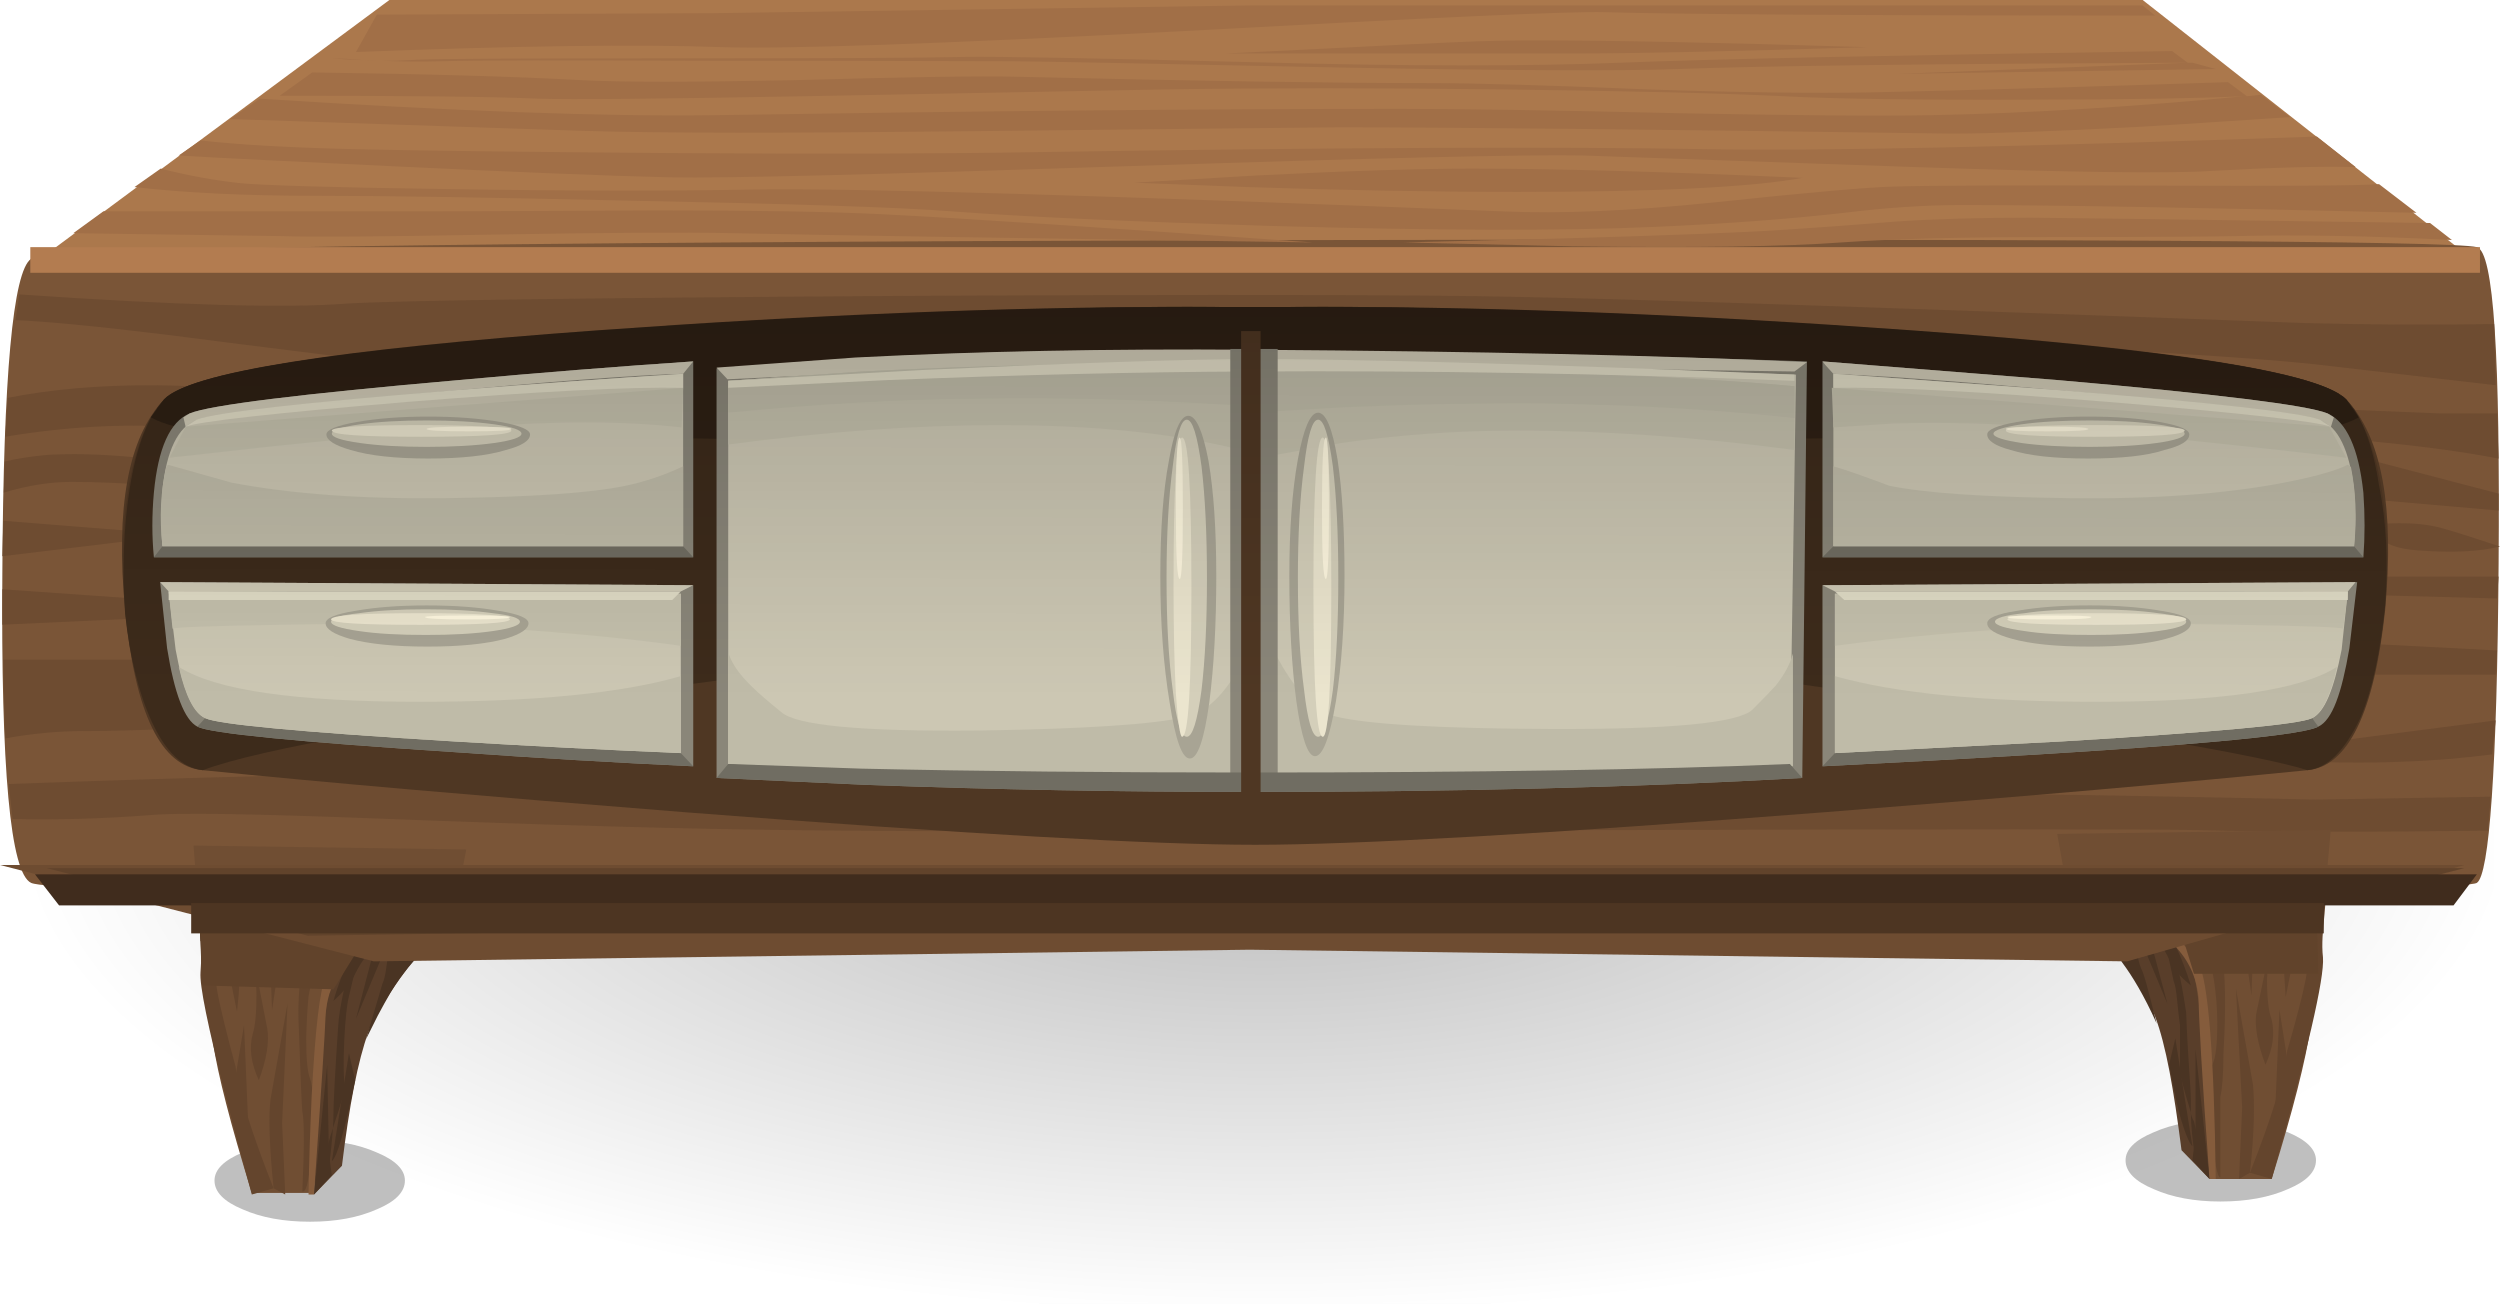
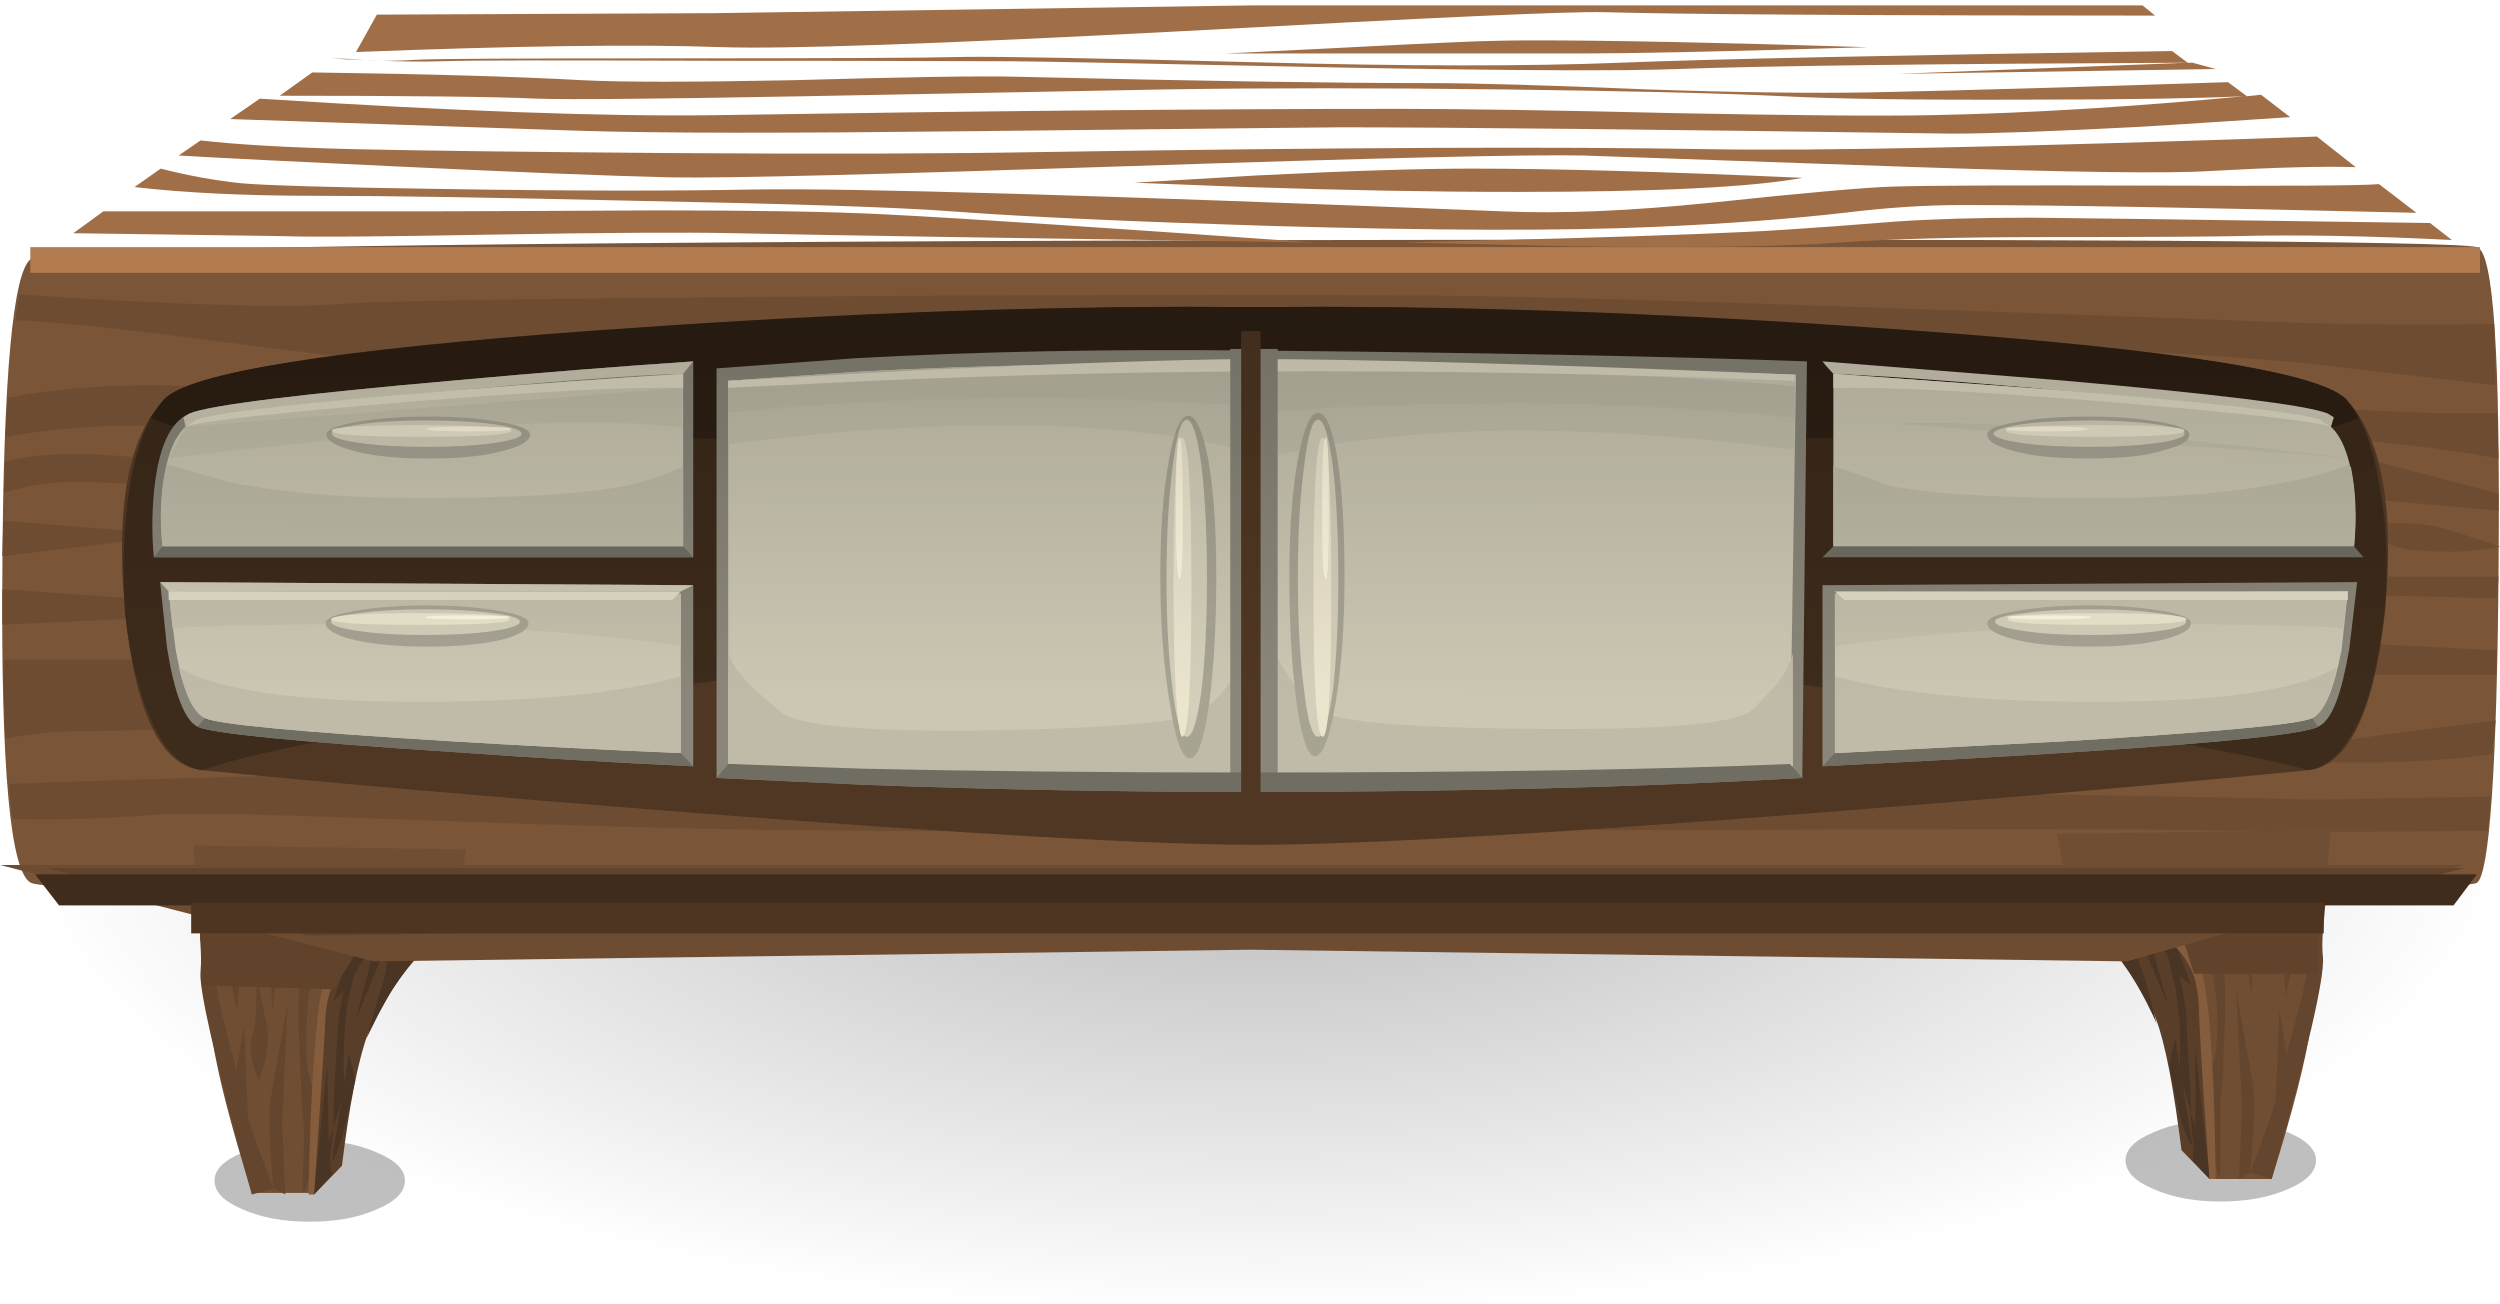
<svg xmlns="http://www.w3.org/2000/svg" xmlns:ns1="http://www.inkscape.org/namespaces/inkscape" xmlns:ns2="http://sodipodi.sourceforge.net/DTD/sodipodi-0.dtd" xmlns:xlink="http://www.w3.org/1999/xlink" width="160.839" height="83.867" id="svg5060" version="1.1" ns1:version="0.48.5 r10040" ns2:docname="New document 2">
  <defs id="defs5062">
    <linearGradient ns1:collect="always" xlink:href="#SVGID_1_" id="linearGradient3865" gradientUnits="userSpaceOnUse" gradientTransform="matrix(0,1,-1,-0.001,223.786,515.565)" x1="37.38" y1="-81.48" x2="74.06" y2="-81.48" />
    <linearGradient gradientTransform="matrix(0,1,-1,-0.001,0,0)" y2="-81.48" x2="74.06" y1="-81.48" x1="37.38" gradientUnits="userSpaceOnUse" id="SVGID_1_">
      <stop id="stop346" style="stop-color:#000000;stop-opacity:0.22" offset="0" />
      <stop id="stop348" style="stop-color:#000000;stop-opacity:0" offset="0.859" />
    </linearGradient>
    <radialGradient ns1:collect="always" xlink:href="#linearGradient4805" id="radialGradient4811" cx="86.075" cy="-36.502" fx="86.075" fy="-36.502" r="79.13" gradientTransform="matrix(1.014,3.2542439e-4,-1.2679129e-4,0.395,218.599,607.451)" gradientUnits="userSpaceOnUse" />
    <linearGradient ns1:collect="always" id="linearGradient4805">
      <stop style="stop-color:#000000;stop-opacity:0.277" offset="0" id="stop4807" />
      <stop style="stop-color:#000000;stop-opacity:0;" offset="1" id="stop4809" />
    </linearGradient>
    <radialGradient ns1:collect="always" xlink:href="#linearGradient4805" id="radialGradient5825" gradientUnits="userSpaceOnUse" gradientTransform="matrix(1.014,3.2542439e-4,-1.2679129e-4,0.395,218.599,607.451)" cx="86.075" cy="-36.502" fx="86.075" fy="-36.502" r="79.13" />
    <linearGradient ns1:collect="always" xlink:href="#SVGID_1_" id="linearGradient5827" gradientUnits="userSpaceOnUse" gradientTransform="matrix(0,1,-1,-0.001,223.786,515.565)" x1="37.38" y1="-81.48" x2="74.06" y2="-81.48" />
  </defs>
  <ns2:namedview id="base" pagecolor="#ffffff" bordercolor="#666666" borderopacity="1.0" ns1:pageopacity="0.0" ns1:pageshadow="2" ns1:zoom="3" ns1:cx="120.91564" ns1:cy="37.885714" ns1:document-units="px" ns1:current-layer="layer1" showgrid="false" fit-margin-top="0" fit-margin-left="0" fit-margin-right="0" fit-margin-bottom="0" />
  <g ns1:label="Layer 1" ns1:groupmode="layer" id="layer1" transform="translate(-224.536,-539.715)">
    <g id="g5699">
      <g transform="translate(-200,-44)" id="g5695">
        <path id="path4030" d="M 450.586,659.665 C 450.586,660.398 449.986,661.015 448.786,661.515 447.586,662.048 446.153,662.315 444.486,662.315 442.786,662.315 441.336,662.048 440.136,661.515 438.936,661.015 438.336,660.398 438.336,659.665 438.336,658.965 438.936,658.365 440.136,657.865 441.336,657.332 442.786,657.065 444.486,657.065 446.153,657.065 447.586,657.332 448.786,657.865 449.986,658.365 450.586,658.965 450.586,659.665 z" style="opacity:0.25;fill-rule:evenodd" ns1:connector-curvature="0" />
        <path id="path4024" d="M 573.536,658.365 C 573.536,659.098 572.936,659.715 571.736,660.215 570.536,660.748 569.086,661.015 567.386,661.015 565.719,661.015 564.286,660.748 563.086,660.215 561.886,659.715 561.286,659.098 561.286,658.365 561.286,657.665 561.886,657.065 563.086,656.565 564.286,656.032 565.719,655.765 567.386,655.765 569.086,655.765 570.536,656.032 571.736,656.565 572.936,657.065 573.536,657.665 573.536,658.365 z" style="opacity:0.25;fill-rule:evenodd" ns1:connector-curvature="0" />
      </g>
-       <path ns1:connector-curvature="0" id="polygon143" d="M 362.386,539.715 383.886,556.615 226.786,556.615 249.586,539.715 z" style="fill:#ab784c;fill-rule:evenodd" />
      <path id="rect4803" d="M 249.391,562.543 362.33,562.543 C 374.884,562.543 384.99,572.65 384.99,585.204 L 384.99,600.92 C 384.99,613.475 374.884,623.581 362.33,623.581 L 249.391,623.581 C 236.837,623.581 226.73,613.475 226.73,600.92 L 226.73,585.204 C 226.73,572.65 236.837,562.543 249.391,562.543 z" style="color:#000000;fill:url(#radialGradient5825);fill-opacity:1;fill-rule:evenodd;stroke:none;stroke-width:12;marker:none;visibility:visible;display:inline;overflow:visible;enable-background:accumulate" ns1:connector-curvature="0" />
      <g transform="translate(-160,0)" id="g5600">
        <path ns1:connector-curvature="0" id="path115" d="M 543.886,555.615 C 544.986,555.915 545.386,562.695 545.286,575.965 545.186,589.165 544.686,596.015 543.886,596.515 543.086,597.015 516.986,597.295 465.686,597.365 414.256,597.435 387.87,597.145 386.537,596.515 385.204,595.885 384.587,589.215 384.687,576.515 384.753,563.885 385.369,557.165 386.536,556.365 387.569,555.695 413.806,555.295 465.236,555.165 516.286,555.065 542.486,555.215 543.886,555.615 z" style="fill:#7a5537;fill-rule:evenodd" />
        <path ns1:connector-curvature="0" style="fill:#b37c50;fill-rule:evenodd" d="M 386.486,555.615 544.086,555.615 544.086,557.265 386.486,557.265 z" id="rect151" />
      </g>
      <path ns1:connector-curvature="0" id="path119" d="M 225.781,558.656 225.531,560.312 C 227.331,560.383 230.583,560.68 235.25,561.25 237.82,561.58 241.505,562.056 246.375,562.656 249.145,562.986 259.305,562.68 276.875,561.75 296.145,560.75 308.975,560.33 315.375,560.5 325.575,560.73 336.488,561.126 348.188,561.656 360.788,562.186 369.2,562.686 373.5,563.156 L 385.094,564.5 385,560.562 C 380.8,560.633 376.775,560.6 372.875,560.5 346.075,559.5 329.1,558.942 322,558.812 316.33,558.683 303.274,558.65 282.844,558.75 261.974,558.88 249.951,559.05 246.781,559.25 242.981,559.55 235.981,559.356 225.781,558.656 z M 234.406,564.5 C 230.906,564.488 227.781,564.765 225.031,565.312 L 224.875,567.812 C 229.275,567.082 233.414,566.913 237.281,567.312 239.911,567.582 252.661,567.605 275.531,567.375 301.361,567.105 316.201,566.992 320.031,567.062 325.181,567.163 335.575,567.275 351.375,567.375 365.275,567.545 373.694,567.763 376.594,568.062 380.194,568.393 383.081,568.789 385.281,569.219 L 385.188,566.312 381.5,566.312 C 358.4,565.342 338.675,564.795 322.375,564.625 315.575,564.555 299.608,564.589 274.438,564.719 253.537,564.849 241.401,564.825 238.031,564.625 236.781,564.558 235.573,564.504 234.406,564.5 z M 374.875,568.75 375.594,571.719 385.281,572.562 385.281,571.469 374.875,568.75 z M 228.75,568.938 C 228.25,568.948 227.792,568.957 227.375,569 226.375,569.1 225.544,569.236 224.844,569.406 L 224.781,571.406 C 226.347,570.936 227.792,570.719 229.125,570.719 230.791,570.719 232.683,570.799 234.75,570.969 L 234.375,569.25 C 232.125,569.003 230.25,568.907 228.75,568.938 z M 224.75,573.219 224.688,575.5 236.125,574.125 224.75,573.219 z M 378.875,573.375 377.594,573.406 377.594,574.156 C 377.894,574.686 378.694,575.025 380.094,575.125 382.294,575.295 384.075,575.205 385.375,574.875 383.875,574.375 382.6,573.956 381.5,573.656 380.7,573.456 379.875,573.375 378.875,573.375 z M 377.375,576.812 377.094,578 385.188,578.219 385.281,576.812 377.375,576.812 z M 224.688,577.625 224.688,579.906 234.188,579.469 233.594,578.25 224.688,577.625 z M 377.375,581.156 376.781,583.125 385.094,583.125 385.188,581.562 377.375,581.156 z M 224.75,582.156 C 224.75,582.426 224.775,584.119 224.875,587.219 226.542,586.919 228.208,586.75 229.875,586.75 232.341,586.75 236.32,586.612 241.75,586.312 L 240.375,582.156 224.75,582.156 z M 385.094,586.062 366.5,588.469 370.781,588.656 C 374.181,588.786 376.894,588.819 379.094,588.719 381.194,588.649 383.075,588.48 384.875,588.25 L 385.094,586.062 z M 254,589.469 C 247.094,589.472 237.469,589.7 225.094,590.156 L 225.344,592.406 C 228.244,592.476 231.188,592.386 234.188,592.156 236.018,591.986 240.881,592.075 248.781,592.375 259.851,592.805 268.85,593.055 275.75,593.125 283.25,593.225 300.024,593.225 326.094,593.125 350.194,593.055 363.594,593.055 366.094,593.125 370.494,593.255 376.594,593.256 384.594,593.156 L 384.781,590.969 C 377.281,591.099 373.5,591.156 373.5,591.156 358.9,590.826 345.981,590.656 334.781,590.656 322.981,590.656 310.231,590.599 296.531,590.469 278.801,590.269 267.8,590.019 263.5,589.719 261.325,589.558 258.144,589.467 254,589.469 z" style="fill:#6e4c31;fill-rule:evenodd" />
      <g id="g5527">
        <path style="fill:#4f3723;fill-rule:evenodd" d="M 237.586,589.265 C 234.886,589.035 233.22,585.595 232.586,578.965 231.953,572.365 232.786,567.845 235.086,565.415 236.916,563.485 248.266,561.895 269.136,560.665 286.506,559.665 298.556,559.285 305.286,559.515 311.986,559.285 323.986,559.665 341.486,560.665 362.286,561.895 373.586,563.485 375.486,565.415 377.786,567.845 378.586,572.365 377.986,578.965 377.286,585.595 375.586,589.035 372.986,589.265 365.286,590.035 355.086,590.935 341.986,591.965 323.986,593.365 311.786,594.065 305.286,594.065 298.756,594.065 286.506,593.365 268.536,591.965 255.506,590.935 245.186,590.035 237.586,589.265 z" id="path157" ns1:connector-curvature="0" />
        <path style="fill:#3d2b1b;fill-rule:evenodd" d="M 237.586,589.265 C 236.286,589.135 235.186,588.085 234.286,586.115 233.453,584.285 232.886,581.985 232.586,579.215 232.386,576.285 232.486,573.585 232.886,571.115 233.319,568.415 234.056,566.515 235.086,565.415 236.916,563.485 248.266,561.895 269.136,560.665 286.506,559.665 298.556,559.285 305.286,559.515 311.986,559.285 323.986,559.665 341.486,560.665 362.286,561.895 373.586,563.485 375.486,565.415 376.486,566.485 377.186,568.315 377.586,570.915 378.086,573.315 378.186,575.915 377.986,578.715 377.686,581.615 377.186,584.015 376.386,585.915 375.386,588.015 374.286,589.135 372.986,589.265 370.186,588.365 360.486,586.685 343.686,584.215 325.286,581.545 312.756,580.215 305.986,580.215 298.616,580.215 286.186,581.395 268.686,583.765 251.586,586.065 241.216,587.895 237.586,589.265 z" id="path159" ns1:connector-curvature="0" />
        <path style="fill:#2e2014;fill-rule:evenodd" d="M 237.586,567.365 C 236.286,567.335 235.166,567.065 234.236,566.565 L 235.086,565.415 C 236.716,563.685 246.016,562.195 262.986,560.965 276.816,559.965 289.236,559.465 300.236,559.465 H 310.286 C 321.286,559.465 333.686,559.965 347.486,560.965 364.486,562.195 373.786,563.685 375.486,565.415 L 376.286,566.565 C 375.386,567.065 374.286,567.335 372.986,567.365 368.386,567.495 358.086,567.685 341.986,567.915 324.486,568.145 312.186,568.265 305.286,568.265 298.386,568.265 286.136,568.145 268.536,567.915 252.436,567.685 242.116,567.495 237.586,567.365 z" id="path161" ns1:connector-curvature="0" />
        <path style="fill:#8a8679;fill-rule:evenodd" d="M 270.636,563.415 279.536,562.765 C 287.306,562.335 295.766,562.165 304.936,562.265 319.606,562.395 331.586,562.635 340.786,562.965 L 340.486,589.765 C 329.886,590.365 318.066,590.665 304.936,590.665 296.736,590.665 288.556,590.515 280.386,590.215 L 270.636,589.765 V 563.415 z" id="path167" ns1:connector-curvature="0" />
-         <path style="fill:#cfc9b5;fill-rule:evenodd" d="M 282.936,563.565 271.336,564.115 270.636,563.365 279.586,562.715 C 287.356,562.315 295.836,562.145 305.036,562.215 319.706,562.315 331.586,562.585 340.786,563.015 L 339.986,563.615 306.036,563.115 C 299.636,563.045 291.936,563.195 282.936,563.565 z" id="path169" ns1:connector-curvature="0" />
        <path style="fill:#ccc7b3;fill-rule:evenodd" d="M 271.386,564.215 280.086,563.615 C 287.686,563.215 295.966,563.065 304.936,563.165 319.306,563.295 330.986,563.515 340.086,563.815 L 339.686,588.865 C 329.386,589.465 317.806,589.765 304.936,589.765 296.906,589.765 288.906,589.615 280.936,589.315 L 271.386,588.865 V 564.215 z" id="path171" ns1:connector-curvature="0" />
        <path style="fill:#bfbba8;fill-rule:evenodd" d="M 280.936,589.315 271.386,588.865 V 581.665 C 271.586,582.365 272.086,583.095 272.886,583.865 273.316,584.295 273.956,584.845 274.786,585.515 275.716,586.385 279.936,586.785 287.436,586.715 294.366,586.615 298.866,586.315 300.936,585.815 302.306,585.485 303.586,584.115 304.786,581.715 305.386,580.485 305.836,579.295 306.136,578.165 L 306.636,589.765 H 304.936 C 296.906,589.765 288.906,589.615 280.936,589.315 z" id="path173" ns1:connector-curvature="0" />
        <path style="fill:#bfbba8;fill-rule:evenodd" d="M 305.136,578.315 306.586,581.765 C 307.816,584.135 309.116,585.485 310.486,585.815 312.516,586.315 317.136,586.585 324.286,586.615 331.986,586.645 336.386,586.235 337.286,585.365 337.986,584.665 338.486,584.145 338.786,583.815 339.286,583.185 339.686,582.495 339.886,581.765 V 589.015 C 330.386,589.585 319.206,589.865 306.336,589.865 H 304.636 L 305.136,578.315 z" id="path175" ns1:connector-curvature="0" />
        <path style="fill:#c4c0ac;fill-rule:evenodd" d="M 271.386,564.215 279.936,563.615 C 287.406,563.215 295.556,563.045 304.386,563.115 V 568.665 C 300.116,567.595 294.956,567.065 288.886,567.065 283.416,567.065 277.586,567.485 271.386,568.315 V 564.215 z" id="path177" ns1:connector-curvature="0" />
        <path style="fill:#bfbba8;fill-rule:evenodd" d="M 271.386,564.215 280.086,563.615 C 287.686,563.215 295.966,563.065 304.936,563.165 H 305.636 L 305.786,565.915 C 299.386,565.445 293.216,565.265 287.286,565.365 282.586,565.395 277.286,565.695 271.386,566.265 V 564.215 z" id="path179" ns1:connector-curvature="0" />
        <path style="fill:#c4c0ac;fill-rule:evenodd" d="M 331.286,563.965 C 335.086,564.165 337.986,564.365 339.986,564.565 V 568.665 C 333.686,567.835 327.786,567.415 322.186,567.415 318.316,567.415 314.536,567.685 310.836,568.215 L 306.436,569.015 V 563.465 C 315.406,563.395 323.686,563.565 331.286,563.965 z" id="path181" ns1:connector-curvature="0" />
        <path style="fill:#bfbba8;fill-rule:evenodd" d="M 331.086,563.965 C 334.986,564.165 337.986,564.365 339.986,564.565 V 566.615 C 335.186,566.085 329.786,565.765 323.886,565.665 320.066,565.635 315.806,565.715 311.036,565.915 L 305.036,566.265 305.186,563.515 305.836,563.465 C 314.966,563.395 323.406,563.565 331.086,563.965 z" id="path183" ns1:connector-curvature="0" />
        <path style="fill:#e0dbc5;fill-rule:evenodd" d="M 281.686,564.165 271.386,564.665 V 564.215 L 283.986,563.515 C 293.316,563.085 300.266,562.845 304.836,562.815 312.136,562.815 323.886,563.145 339.986,563.815 V 564.215 C 327.986,563.745 316.236,563.545 304.836,563.615 297.706,563.645 289.986,563.835 281.686,564.165 z" id="path185" ns1:connector-curvature="0" />
        <path ns1:connector-curvature="0" id="rect187" d="M 303.686,562.165 306.736,562.165 306.736,590.615 303.686,590.615 z" style="fill:#8a8679;fill-rule:evenodd" />
        <path ns1:connector-curvature="0" id="path191" d="M 302.786,576.765 C 302.786,579.895 302.636,582.615 302.336,584.915 302.006,587.315 301.586,588.515 301.086,588.515 300.586,588.515 300.156,587.315 299.786,584.915 299.386,582.515 299.186,579.795 299.186,576.765 299.186,573.765 299.366,571.295 299.736,569.365 300.066,567.435 300.486,566.465 300.986,566.465 301.486,566.465 301.916,567.435 302.286,569.365 302.616,571.295 302.786,573.765 302.786,576.765 z" style="fill:#a8a494;fill-rule:evenodd" />
        <path ns1:connector-curvature="0" id="path193" d="M 302.186,576.915 C 302.186,579.785 302.066,582.185 301.836,584.115 301.566,586.115 301.256,587.115 300.886,587.115 300.516,587.115 300.216,586.115 299.986,584.115 299.716,582.115 299.586,579.715 299.586,576.915 299.586,574.115 299.716,571.715 299.986,569.715 300.216,567.715 300.516,566.715 300.886,566.715 301.256,566.715 301.566,567.715 301.836,569.715 302.066,571.645 302.186,574.045 302.186,576.915 z" style="fill:#d4cfba;fill-rule:evenodd" />
        <path ns1:connector-curvature="0" id="path195" d="M 301.186,577.515 C 301.186,583.915 300.986,587.115 300.586,587.115 300.456,587.115 300.316,586.185 300.186,584.315 300.086,582.415 300.036,580.145 300.036,577.515 300.036,571.085 300.216,567.865 300.586,567.865 300.986,567.865 301.186,571.085 301.186,577.515 z" style="fill:#ebe5ce;fill-rule:evenodd" />
        <path ns1:connector-curvature="0" id="path197" d="M 300.636,572.415 C 300.636,575.445 300.566,576.965 300.436,576.965 300.266,576.965 300.186,575.445 300.186,572.415 300.186,569.385 300.266,567.865 300.436,567.865 300.566,567.865 300.636,569.385 300.636,572.415 z" style="fill:#fff8e0;fill-rule:evenodd" />
        <path ns1:connector-curvature="0" id="path201" d="M 307.486,576.765 C 307.486,573.795 307.666,571.295 308.036,569.265 308.406,567.265 308.836,566.265 309.336,566.265 309.836,566.265 310.256,567.265 310.586,569.265 310.886,571.235 311.036,573.735 311.036,576.765 311.036,579.795 310.856,582.485 310.486,584.815 310.086,587.185 309.636,588.365 309.136,588.365 308.666,588.365 308.266,587.185 307.936,584.815 307.636,582.545 307.486,579.865 307.486,576.765 z" style="fill:#a8a494;fill-rule:evenodd" />
        <path ns1:connector-curvature="0" id="path203" d="M 308.036,576.915 C 308.036,574.115 308.166,571.715 308.436,569.715 308.666,567.715 308.966,566.715 309.336,566.715 309.706,566.715 310.016,567.715 310.286,569.715 310.516,571.645 310.636,574.045 310.636,576.915 310.636,579.785 310.516,582.185 310.286,584.115 310.016,586.115 309.706,587.115 309.336,587.115 308.966,587.115 308.666,586.115 308.436,584.115 308.166,582.115 308.036,579.715 308.036,576.915 z" style="fill:#d4cfba;fill-rule:evenodd" />
        <path ns1:connector-curvature="0" id="path205" d="M 309.036,577.515 C 309.036,571.085 309.236,567.865 309.636,567.865 310.006,567.865 310.186,571.085 310.186,577.515 310.186,583.915 310.006,587.115 309.636,587.115 309.236,587.115 309.036,583.915 309.036,577.515 z" style="fill:#ebe5ce;fill-rule:evenodd" />
        <path ns1:connector-curvature="0" id="path207" d="M 309.586,572.415 C 309.586,569.385 309.666,567.865 309.836,567.865 309.966,567.865 310.036,569.385 310.036,572.415 310.036,575.445 309.966,576.965 309.836,576.965 309.666,576.965 309.586,575.445 309.586,572.415 z" style="fill:#fff8e0;fill-rule:evenodd" />
        <path style="fill:#706d62;fill-rule:evenodd" d="M 280.386,590.215 270.636,589.765 271.386,588.865 279.936,589.165 C 287.466,589.335 295.806,589.415 304.936,589.415 319.536,589.415 331.086,589.235 339.686,588.865 L 340.486,589.765 C 329.886,590.365 318.066,590.665 304.936,590.665 296.736,590.665 288.556,590.515 280.386,590.215 z" id="path209" ns1:connector-curvature="0" />
        <path ns1:connector-curvature="0" style="fill:#4f3723;fill-rule:evenodd" d="M 304.386,561.015 305.636,561.015 305.636,592.165 304.386,592.165 z" id="rect211" />
        <path ns1:connector-curvature="0" id="path241" d="M 254.086,564.165 C 259.216,563.695 264.236,563.295 269.136,562.965 V 575.565 H 234.436 C 234.306,574.235 234.306,572.845 234.436,571.415 234.706,568.545 235.466,566.845 236.736,566.315 238.006,565.785 243.786,565.065 254.086,564.165 z" style="fill:#8a8679;fill-rule:evenodd" />
        <path ns1:connector-curvature="0" id="path243" d="M 236.336,566.565 236.736,566.315 C 238.006,565.785 243.786,565.065 254.086,564.165 259.216,563.695 264.236,563.295 269.136,562.965 L 268.486,563.765 C 265.556,563.835 260.016,564.245 251.886,565.015 246.816,565.485 242.736,565.995 239.636,566.565 L 236.486,567.215 236.336,566.565 z" style="fill:#cfc9b5;fill-rule:evenodd" />
        <path ns1:connector-curvature="0" id="path245" d="M 253.936,564.815 C 258.906,564.415 263.756,564.065 268.486,563.765 V 574.865 H 234.986 C 234.886,573.695 234.886,572.485 234.986,571.215 235.256,568.685 235.986,567.185 237.186,566.715 238.416,566.245 244.006,565.615 253.936,564.815 z" style="fill:#ccc7b3;fill-rule:evenodd" />
        <path ns1:connector-curvature="0" id="path247" d="M 235.436,569.165 236.486,567.165 268.486,564.665 268.386,567.215 C 264.616,566.785 260.116,566.785 254.886,567.215 251.586,567.485 247.356,567.885 242.186,568.415 L 235.436,569.165 z" style="fill:#c4c0ac;fill-rule:evenodd" />
        <path ns1:connector-curvature="0" id="path249" d="M 236.486,567.165 C 236.656,567.065 236.886,566.915 237.186,566.715 238.416,566.245 244.006,565.615 253.936,564.815 258.906,564.415 263.756,564.065 268.486,563.765 V 564.665 C 265.056,564.595 259.166,564.895 250.836,565.565 242.066,566.295 237.286,566.835 236.486,567.165 z" style="fill:#e0dbc5;fill-rule:evenodd" />
        <path style="fill:#706d62;fill-rule:evenodd" d="M 269.136,575.565 234.436,575.565 234.986,574.865 268.486,574.865 z" id="polygon251" ns1:connector-curvature="0" />
        <path ns1:connector-curvature="0" id="path253" d="M 234.986,574.865 C 234.786,572.995 234.866,571.295 235.236,569.765 L 235.336,569.615 239.436,570.765 C 243.266,571.495 247.866,571.835 253.236,571.765 258.706,571.695 262.556,571.435 264.786,570.965 266.056,570.695 267.286,570.285 268.486,569.715 V 574.865 H 234.986 z" style="fill:#bfbba8;fill-rule:evenodd" />
        <path style="fill:#a8a494;fill-rule:evenodd" d="M 252.086,569.215 C 249.986,569.215 248.316,569.035 247.086,568.665 246.056,568.365 245.536,568.035 245.536,567.665 245.536,567.365 246.186,567.095 247.486,566.865 248.786,566.635 250.316,566.515 252.086,566.515 253.856,566.515 255.406,566.635 256.736,566.865 258.006,567.095 258.636,567.365 258.636,567.665 258.636,568.065 258.116,568.395 257.086,568.665 255.886,569.035 254.216,569.215 252.086,569.215 z" id="path257" ns1:connector-curvature="0" />
        <path style="fill:#d4cfba;fill-rule:evenodd" d="M 251.986,568.465 C 250.316,568.465 248.886,568.385 247.686,568.215 246.486,568.045 245.886,567.845 245.886,567.615 245.886,567.385 246.486,567.185 247.686,567.015 248.886,566.845 250.316,566.765 251.986,566.765 253.656,566.765 255.106,566.845 256.336,567.015 257.506,567.175 258.086,567.385 258.086,567.615 258.086,567.845 257.506,568.045 256.336,568.215 255.106,568.385 253.656,568.465 251.986,568.465 z" id="path259" ns1:connector-curvature="0" />
        <path style="fill:#ebe5ce;fill-rule:evenodd" d="M 255.736,567.165 C 256.866,567.235 257.436,567.315 257.436,567.415 257.436,567.685 255.506,567.815 251.636,567.815 247.806,567.815 245.886,567.685 245.886,567.415 245.886,567.185 247.806,567.065 251.636,567.065 253.236,567.065 254.606,567.095 255.736,567.165 z" id="path261" ns1:connector-curvature="0" />
        <path style="fill:#fff8e0;fill-rule:evenodd" d="M 254.686,567.165 C 256.516,567.165 257.436,567.215 257.436,567.315 257.436,567.415 256.516,567.465 254.686,567.465 252.886,567.465 251.986,567.415 251.986,567.315 251.986,567.215 252.886,567.165 254.686,567.165 z" id="path263" ns1:connector-curvature="0" />
        <path ns1:connector-curvature="0" id="path267" d="M 234.836,577.165 269.136,577.365 V 589.015 C 264.166,588.785 259.106,588.485 253.936,588.115 243.636,587.445 238.066,586.895 237.236,586.465 236.406,586.035 235.756,584.345 235.286,581.415 L 234.836,577.165 z" style="fill:#8a8679;fill-rule:evenodd" />
        <path ns1:connector-curvature="0" id="path269" d="M 253.936,588.115 C 243.636,587.445 238.066,586.895 237.236,586.465 L 237.736,585.915 268.336,588.165 269.136,589.015 C 264.166,588.785 259.106,588.485 253.936,588.115 z" style="fill:#706d62;fill-rule:evenodd" />
        <path ns1:connector-curvature="0" id="path271" d="M 235.386,577.765 268.336,577.915 V 588.165 C 263.566,587.965 258.706,587.715 253.736,587.415 243.866,586.815 238.536,586.315 237.736,585.915 236.936,585.545 236.306,584.085 235.836,581.515 L 235.386,577.765 z" style="fill:#ccc7b3;fill-rule:evenodd" />
        <path ns1:connector-curvature="0" id="path273" d="M 254.436,580.015 C 251.236,579.845 247.236,579.815 242.436,579.915 238.106,579.985 235.836,580.065 235.636,580.165 L 235.386,577.765 268.336,577.915 V 581.265 C 264.266,580.695 259.636,580.285 254.436,580.015 z" style="fill:#c4c0ac;fill-rule:evenodd" />
        <path style="fill:#cfc9b5;fill-rule:evenodd" d="M 269.136,577.365 268.336,577.765 235.386,577.765 234.836,577.165 z" id="polygon275" ns1:connector-curvature="0" />
        <path style="fill:#e0dbc5;fill-rule:evenodd" d="M 268.336,577.765 267.786,578.315 235.386,578.315 235.386,577.765 z" id="polygon277" ns1:connector-curvature="0" />
        <path ns1:connector-curvature="0" id="path279" d="M 253.736,587.415 C 243.866,586.815 238.536,586.315 237.736,585.915 237.036,585.615 236.466,584.515 236.036,582.615 238.366,584.115 243.536,584.865 251.536,584.865 258.936,584.865 264.536,584.315 268.336,583.215 V 588.165 C 263.566,587.965 258.706,587.715 253.736,587.415 z" style="fill:#bfbba8;fill-rule:evenodd" />
        <path style="fill:#a8a494;fill-rule:evenodd" d="M 252.036,581.315 C 249.936,581.315 248.266,581.145 247.036,580.815 246.006,580.515 245.486,580.185 245.486,579.815 245.486,579.485 246.116,579.215 247.386,579.015 248.656,578.785 250.186,578.665 251.986,578.665 253.816,578.665 255.366,578.785 256.636,579.015 257.906,579.215 258.536,579.485 258.536,579.815 258.536,580.185 258.036,580.515 257.036,580.815 255.806,581.145 254.136,581.315 252.036,581.315 z" id="path283" ns1:connector-curvature="0" />
        <path style="fill:#d4cfba;fill-rule:evenodd" d="M 251.936,580.565 C 250.206,580.565 248.766,580.485 247.636,580.315 246.436,580.145 245.836,579.945 245.836,579.715 245.836,579.485 246.436,579.295 247.636,579.165 248.806,578.995 250.236,578.915 251.936,578.915 253.606,578.915 255.036,578.995 256.236,579.165 257.406,579.295 257.986,579.485 257.986,579.715 257.986,579.945 257.406,580.145 256.236,580.315 255.066,580.485 253.636,580.565 251.936,580.565 z" id="path285" ns1:connector-curvature="0" />
        <path style="fill:#ebe5ce;fill-rule:evenodd" d="M 251.586,579.915 C 247.756,579.915 245.836,579.795 245.836,579.565 245.836,579.295 247.756,579.165 251.586,579.165 255.416,579.165 257.336,579.295 257.336,579.565 257.336,579.795 255.416,579.915 251.586,579.915 z" id="path287" ns1:connector-curvature="0" />
        <path style="fill:#fff8e0;fill-rule:evenodd" d="M 254.636,579.565 C 252.806,579.565 251.886,579.515 251.886,579.415 251.886,579.345 252.806,579.315 254.636,579.315 256.436,579.315 257.336,579.345 257.336,579.415 257.336,579.515 256.436,579.565 254.636,579.565 z" id="path289" ns1:connector-curvature="0" />
-         <path ns1:connector-curvature="0" id="path295" d="M 341.786,562.965 356.886,564.165 C 367.186,565.065 372.986,565.785 374.286,566.315 375.486,566.845 376.286,568.545 376.586,571.415 376.686,572.845 376.686,574.235 376.586,575.565 H 341.786 V 562.965 z" style="fill:#8a8679;fill-rule:evenodd" />
        <path ns1:connector-curvature="0" id="path297" d="M 374.486,567.215 C 372.386,566.515 367.186,565.785 359.086,565.015 353.986,564.545 349.686,564.195 346.186,563.965 L 342.486,563.765 341.986,563.215 341.786,562.965 356.886,564.165 C 367.186,565.065 372.986,565.785 374.286,566.315 L 374.686,566.565 374.486,567.215 z" style="fill:#cfc9b5;fill-rule:evenodd" />
        <path ns1:connector-curvature="0" id="path299" d="M 342.486,563.765 356.986,564.815 C 366.886,565.615 372.486,566.245 373.786,566.715 374.986,567.185 375.686,568.685 375.986,571.215 376.086,572.485 376.086,573.695 375.986,574.865 H 342.486 V 563.765 z" style="fill:#ccc7b3;fill-rule:evenodd" />
-         <path ns1:connector-curvature="0" id="path301" d="M 375.486,569.165 C 367.786,568.265 361.386,567.615 356.086,567.215 352.786,566.945 349.486,566.865 346.286,566.965 L 342.486,567.215 342.386,564.665 374.386,567.165 375.486,569.165 z" style="fill:#c4c0ac;fill-rule:evenodd" />
+         <path ns1:connector-curvature="0" id="path301" d="M 375.486,569.165 C 367.786,568.265 361.386,567.615 356.086,567.215 352.786,566.945 349.486,566.865 346.286,566.965 z" style="fill:#c4c0ac;fill-rule:evenodd" />
        <path ns1:connector-curvature="0" id="path303" d="M 374.486,567.165 C 373.586,566.835 368.886,566.295 360.086,565.565 351.786,564.895 345.886,564.595 342.486,564.665 V 563.765 L 356.986,564.815 C 366.886,565.615 372.486,566.245 373.786,566.715 373.886,566.785 374.086,566.935 374.486,567.165 z" style="fill:#e0dbc5;fill-rule:evenodd" />
        <path style="fill:#706d62;fill-rule:evenodd" d="M 342.486,574.865 375.986,574.865 376.586,575.565 341.786,575.565 z" id="polygon305" ns1:connector-curvature="0" />
        <path ns1:connector-curvature="0" id="path307" d="M 375.986,574.865 H 342.486 V 569.715 C 343.286,569.945 344.486,570.365 346.086,570.965 348.386,571.435 352.186,571.695 357.686,571.765 363.086,571.835 367.686,571.495 371.486,570.765 373.386,570.395 374.786,570.015 375.586,569.615 L 375.786,569.765 C 376.086,571.295 376.186,572.995 375.986,574.865 z" style="fill:#bfbba8;fill-rule:evenodd" />
        <path style="fill:#a8a494;fill-rule:evenodd" d="M 358.886,569.215 C 356.686,569.215 355.086,569.035 353.886,568.665 352.886,568.395 352.386,568.065 352.386,567.665 352.386,567.365 352.986,567.095 354.286,566.865 355.586,566.635 357.086,566.515 358.886,566.515 360.686,566.515 362.186,566.635 363.486,566.865 364.786,567.095 365.386,567.365 365.386,567.665 365.386,568.065 364.886,568.395 363.786,568.665 362.686,569.035 360.986,569.215 358.886,569.215 z" id="path311" ns1:connector-curvature="0" />
        <path style="fill:#d4cfba;fill-rule:evenodd" d="M 358.986,568.465 C 357.286,568.465 355.786,568.385 354.586,568.215 353.486,568.045 352.786,567.845 352.786,567.615 352.786,567.385 353.486,567.185 354.586,567.015 355.786,566.845 357.286,566.765 358.986,566.765 360.586,566.765 362.086,566.845 363.286,567.015 364.486,567.175 365.086,567.385 365.086,567.615 365.086,567.845 364.486,568.045 363.286,568.215 362.086,568.385 360.586,568.465 358.986,568.465 z" id="path313" ns1:connector-curvature="0" />
        <path style="fill:#ebe5ce;fill-rule:evenodd" d="M 359.286,567.815 C 355.486,567.815 353.586,567.685 353.586,567.415 353.586,567.185 355.486,567.065 359.286,567.065 363.086,567.065 365.086,567.185 365.086,567.415 365.086,567.685 363.086,567.815 359.286,567.815 z" id="path315" ns1:connector-curvature="0" />
        <path style="fill:#fff8e0;fill-rule:evenodd" d="M 356.286,567.465 C 354.386,567.465 353.586,567.415 353.586,567.315 353.586,567.215 354.486,567.165 356.286,567.165 357.986,567.165 358.886,567.215 358.886,567.315 358.886,567.415 358.086,567.465 356.286,567.465 z" id="path317" ns1:connector-curvature="0" />
        <path ns1:connector-curvature="0" id="path321" d="M 341.786,577.365 376.186,577.165 375.686,581.415 C 375.186,584.345 374.586,586.035 373.686,586.465 372.386,587.165 361.686,588.015 341.786,589.015 V 577.365 z" style="fill:#8a8679;fill-rule:evenodd" />
        <path ns1:connector-curvature="0" id="path323" d="M 373.286,585.915 373.686,586.465 C 372.386,587.165 361.686,588.015 341.786,589.015 L 342.586,588.165 373.286,585.915 z" style="fill:#706d62;fill-rule:evenodd" />
        <path ns1:connector-curvature="0" id="path325" d="M 342.586,577.915 375.586,577.765 375.186,581.515 C 374.686,584.085 374.086,585.545 373.286,585.915 372.486,586.315 367.086,586.815 357.186,587.415 L 342.586,588.165 V 577.915 z" style="fill:#ccc7b3;fill-rule:evenodd" />
        <path ns1:connector-curvature="0" id="path327" d="M 356.586,580.015 C 351.386,580.285 346.786,580.695 342.586,581.265 V 577.915 L 375.586,577.765 375.286,580.165 C 375.086,580.065 372.886,579.985 368.586,579.915 363.786,579.815 359.786,579.845 356.586,580.015 z" style="fill:#c4c0ac;fill-rule:evenodd" />
-         <path style="fill:#cfc9b5;fill-rule:evenodd" d="M 342.586,577.765 341.786,577.365 376.086,577.165 375.586,577.765 z" id="polygon329" ns1:connector-curvature="0" />
        <path style="fill:#e0dbc5;fill-rule:evenodd" d="M 375.586,578.315 343.186,578.315 342.586,577.765 375.586,577.765 z" id="polygon331" ns1:connector-curvature="0" />
        <path ns1:connector-curvature="0" id="path333" d="M 359.486,584.865 C 367.386,584.865 372.586,584.115 374.886,582.615 374.486,584.515 373.886,585.615 373.286,585.915 372.486,586.315 367.086,586.815 357.186,587.415 L 342.586,588.165 V 583.215 C 346.486,584.315 352.086,584.865 359.486,584.865 z" style="fill:#bfbba8;fill-rule:evenodd" />
        <path style="fill:#a8a494;fill-rule:evenodd" d="M 358.986,581.315 C 356.786,581.315 355.186,581.145 353.986,580.815 352.886,580.515 352.386,580.185 352.386,579.815 352.386,579.485 352.986,579.215 354.286,579.015 355.586,578.785 357.086,578.665 358.986,578.665 360.786,578.665 362.286,578.785 363.586,579.015 364.886,579.215 365.486,579.485 365.486,579.815 365.486,580.185 364.986,580.515 363.886,580.815 362.686,581.145 361.086,581.315 358.986,581.315 z" id="path337" ns1:connector-curvature="0" />
        <path style="fill:#d4cfba;fill-rule:evenodd" d="M 359.086,580.565 C 357.286,580.565 355.886,580.485 354.786,580.315 353.586,580.145 352.886,579.945 352.886,579.715 352.886,579.485 353.486,579.295 354.786,579.165 355.886,578.995 357.286,578.915 359.086,578.915 360.786,578.915 362.186,578.995 363.386,579.165 364.586,579.295 365.186,579.485 365.186,579.715 365.186,579.945 364.586,580.145 363.386,580.315 362.186,580.485 360.786,580.565 359.086,580.565 z" id="path339" ns1:connector-curvature="0" />
        <path style="fill:#ebe5ce;fill-rule:evenodd" d="M 359.386,579.915 C 355.586,579.915 353.686,579.795 353.686,579.565 353.686,579.295 355.586,579.165 359.386,579.165 363.186,579.165 365.186,579.295 365.186,579.565 365.186,579.795 363.186,579.915 359.386,579.915 z" id="path341" ns1:connector-curvature="0" />
        <path style="fill:#fff8e0;fill-rule:evenodd" d="M 356.386,579.565 C 354.586,579.565 353.686,579.515 353.686,579.415 353.686,579.345 354.586,579.315 356.386,579.315 358.186,579.315 359.086,579.345 359.086,579.415 359.086,579.515 358.186,579.565 356.386,579.565 z" id="path343" ns1:connector-curvature="0" />
        <path ns1:connector-curvature="0" id="path350" d="M 374.486,564.765 374.586,564.815 374.986,565.015 375.086,565.165 375.286,565.215 375.486,565.415 375.886,565.965 375.986,566.015 376.286,566.565 C 377.086,567.935 377.586,569.745 377.886,572.015 378.186,574.145 378.186,576.385 377.986,578.715 L 377.386,582.615 377.186,583.465 V 583.515 L 376.986,584.315 V 584.365 L 376.686,585.115 376.586,585.165 376.386,585.815 375.786,587.115 374.986,588.165 374.586,588.565 373.986,588.965 373.486,589.165 372.986,589.265 C 367.786,589.765 357.586,590.495 341.986,591.465 324.286,592.565 312.016,593.115 305.286,593.115 298.556,593.115 286.306,592.565 268.536,591.465 253.006,590.495 242.686,589.765 237.586,589.265 L 237.086,589.165 236.386,588.865 235.936,588.515 235.486,588.065 234.686,586.915 233.736,584.665 233.686,584.615 233.236,582.965 C 232.969,581.895 232.753,580.645 232.586,579.215 232.353,576.815 232.37,574.485 232.636,572.215 232.936,569.845 233.469,567.965 234.236,566.565 L 234.636,566.015 V 565.965 L 235.086,565.415 235.286,565.215 235.386,565.165 235.586,565.015 236.086,564.765 C 239.486,563.195 249.216,561.885 265.286,560.815 278.516,559.915 290.166,559.465 300.236,559.465 H 310.286 C 320.356,559.465 331.986,559.915 345.286,560.815 361.386,561.885 371.086,563.195 374.486,564.765 z" style="fill:url(#linearGradient5827);fill-rule:evenodd" />
      </g>
      <path ns1:connector-curvature="0" id="path215" d="M 305.094,540.062 C 282.094,540.393 270.57,540.562 270.5,540.562 L 248.781,540.656 247.438,543.062 C 257.707,542.663 265.561,542.55 271.031,542.75 274.961,542.88 284.825,542.549 300.625,541.719 316.595,540.849 325.681,540.43 327.781,540.5 332.381,540.63 344.188,540.719 363.188,540.719 L 362.375,540.062 305.094,540.062 z M 323.344,542.312 C 321.783,542.312 320.517,542.342 319.5,542.375 316.97,542.475 313.495,542.645 309.125,542.875 L 303.344,543.156 325.781,543.156 C 329.781,543.156 335.988,543.02 344.688,542.75 335.163,542.45 328.027,542.313 323.344,542.312 z M 364.281,543 C 346.281,543.27 334.481,543.52 328.781,543.75 322.981,543.98 315.151,543.989 305.281,543.719 294.781,543.449 288.587,543.345 286.688,543.375 283.858,543.445 277.38,543.469 267.25,543.469 257.88,543.469 252.55,543.492 251.25,543.562 250.485,543.612 249.734,543.634 249,543.625 250.332,543.672 251.647,543.696 252.938,543.656 255.137,543.586 260.911,543.595 270.281,543.625 275.281,543.625 281.725,543.626 289.625,543.656 290.795,543.656 297.875,543.793 310.875,544.062 321.905,544.263 329.1,544.286 332.5,544.156 337.8,543.956 348.781,543.82 365.281,543.75 L 364.281,543 z M 365.281,543.75 346.594,544.469 367.094,544.156 365.594,543.75 365.281,543.75 z M 249,543.625 C 248.266,543.616 247.544,543.565 246.844,543.5 L 245.844,543.469 C 246.911,543.557 247.957,543.588 249,543.625 z M 244.625,544.375 242.531,545.875 C 250.801,545.875 256.324,545.933 259.094,546.062 261.224,546.133 266.974,546.076 276.344,545.906 281.514,545.806 289.207,545.669 299.438,545.469 305.868,545.369 313.151,545.369 321.281,545.469 329.181,545.569 335.181,545.706 339.281,545.906 342.481,546.076 347.788,546.155 355.188,546.125 361.674,546.125 366.28,546.032 368.906,545.906 361.903,546.573 355.148,547.001 348.781,547.125 345.081,547.195 339.694,547.13 332.594,547 324.294,546.8 318.264,546.719 314.594,546.719 302.224,546.719 287.531,546.855 270.531,547.125 263.431,547.225 253.68,546.862 241.25,546.062 L 239.344,547.375 261.75,548.125 C 266.95,548.295 275.361,548.286 287.031,548.156 302.501,547.986 310.387,547.906 310.688,547.906 317.858,547.906 330.994,548.043 350.094,548.312 352.494,548.312 356.488,548.175 362.188,547.875 365.087,547.705 368.275,547.48 371.875,547.25 L 370,545.812 C 369.695,545.843 369.398,545.877 369.094,545.906 L 367.875,545 C 358.775,545.3 351.1,545.526 345,545.656 341.2,545.726 336.494,545.669 330.594,545.469 324.094,545.199 319.431,545.062 316.531,545.062 310.331,545.062 301.525,544.926 290.125,544.656 287.555,544.586 282.701,544.675 275.531,544.875 269.031,545.005 264.53,545.005 262,544.875 257.87,544.645 252.055,544.475 244.625,544.375 z M 373.594,548.5 C 354.294,549.17 341.175,549.442 334.375,549.312 324.975,549.143 310.614,549.2 291.344,549.5 285.574,549.6 277.664,549.633 267.594,549.562 258.494,549.492 251.744,549.413 247.344,549.312 243.114,549.212 239.808,549.02 237.438,548.75 L 236.031,549.719 C 238.831,549.889 243.387,550.106 249.688,550.406 257.457,550.776 263.425,551.025 267.625,551.125 271.225,551.195 281.064,550.936 297.094,550.406 313.094,549.876 322.825,549.649 326.375,549.719 327.375,549.749 334.475,549.999 347.875,550.469 357.675,550.799 363.988,550.889 366.688,550.719 370.788,550.489 373.994,550.399 376.094,550.469 L 373.594,548.5 z M 234.875,550.562 233.188,551.75 C 236.387,552.12 240.275,552.312 244.875,552.312 249.575,552.312 256.301,552.425 265.031,552.625 275.331,552.825 282.25,553.043 285.75,553.312 290.72,553.683 297.55,553.98 306.25,554.25 316.72,554.55 325,554.582 331,554.312 335.6,554.112 339.688,553.806 343.188,553.406 345.887,553.076 348.381,552.906 350.781,552.906 356.381,552.906 366.2,553.076 380,553.406 L 377.594,551.562 C 376.294,551.663 371.494,551.686 363.094,551.656 354.094,551.626 348.475,551.649 346.375,551.719 344.875,551.749 340.988,552.08 334.688,552.75 329.488,553.28 324.988,553.482 321.188,553.312 295.517,552.283 279.47,551.806 273,551.906 267.9,552.006 261.264,552.005 253.094,551.875 245.694,551.775 241.33,551.63 240,551.5 238.43,551.33 236.705,551.033 234.875,550.562 z M 319.25,550.562 C 315.98,550.562 311.368,550.7 305.438,551 L 297.5,551.469 304.781,551.75 C 310.781,551.95 316.587,552.062 322.188,552.062 331.188,552.062 337.3,551.756 340.5,551.156 331.6,550.756 324.5,550.562 319.25,550.562 z M 266.875,553.25 C 259.875,553.28 255.02,553.312 252.25,553.312 L 231.188,553.312 229.25,554.719 242.688,554.906 C 244.558,554.976 249.001,554.942 256.031,554.812 263.401,554.683 268.651,554.649 271.781,554.719 277.811,554.849 290.23,555.043 309,555.312 295.93,554.383 286.714,553.77 281.344,553.5 277.974,553.33 273.145,553.25 266.875,553.25 z M 355.188,553.719 C 351.887,553.719 349,553.799 346.5,553.969 343.7,554.199 341.281,554.37 339.281,554.5 336.781,554.67 331.881,554.862 324.781,555.062 L 314.844,555.312 325.688,555.562 C 333.587,555.663 339.4,555.582 343,555.312 346.3,555.082 350.594,554.969 356.094,554.969 362.994,554.969 367.075,554.936 368.375,554.906 372.275,554.806 376.981,554.886 382.281,555.156 L 380.875,554.062 C 364.775,553.832 356.188,553.719 355.188,553.719 z" style="fill:#a16f47;fill-rule:evenodd" />
      <g transform="translate(-200,-40)" id="g5650">
        <g id="g5604">
          <path ns1:connector-curvature="0" id="path45" d="M 436.986,634.115 454.536,634.365 453.786,638.265 C 452.586,638.695 451.356,639.245 450.086,639.915 447.556,641.185 446.186,642.335 445.986,643.365 445.586,645.365 445.166,649.745 444.736,656.465 H 440.736 C 439.366,652.045 438.536,648.795 438.236,646.765 437.936,644.735 437.636,642.015 437.336,638.615 L 436.986,634.115 z" style="fill:#704e33;fill-rule:evenodd" />
          <path ns1:connector-curvature="0" id="path47" d="M 448.886,640.615 C 444.486,640.385 441.416,640.385 439.686,640.615 438.586,640.745 438.206,641.745 438.536,643.615 438.736,644.645 439.116,646.215 439.686,648.315 439.916,650.015 440.736,652.635 442.136,656.165 L 440.736,656.565 C 440.166,654.485 439.606,652.365 439.036,650.165 437.906,645.735 437.366,643.095 437.436,642.265 437.506,641.435 437.486,640.515 437.386,639.515 L 437.236,638.265 453.186,638.415 448.886,640.615 z" style="fill:#64452d;fill-rule:evenodd" />
          <path ns1:connector-curvature="0" id="path49" d="M 444.736,656.565 C 444.936,650.045 445.266,645.665 445.736,643.365 446.006,641.935 447.006,640.685 448.736,639.615 449.636,639.085 450.486,638.685 451.286,638.415 L 453.786,638.265 C 453.016,639.135 452.216,640.095 451.386,641.165 449.716,643.335 448.666,644.985 448.236,646.115 447.566,647.945 447.006,650.815 446.536,654.715 L 444.736,656.565 z" style="fill:#593e2a;fill-rule:evenodd" />
          <path ns1:connector-curvature="0" id="path51" d="M 442.136,656.165 C 441.866,653.465 441.806,651.565 441.936,650.465 L 443.036,644.265 442.686,651.965 442.886,656.565 442.136,656.165 z" style="fill:#64452d;fill-rule:evenodd" />
          <path ns1:connector-curvature="0" id="path53" d="M 440.986,642.065 441.736,645.915 C 441.866,646.785 441.686,647.885 441.186,649.215 440.686,648.115 440.556,647.135 440.786,646.265 440.956,645.735 441.036,644.885 441.036,643.715 L 440.986,642.065 z" style="fill:#64452d;fill-rule:evenodd" />
          <path ns1:connector-curvature="0" id="path55" d="M 439.686,639.365 440.136,639.165 440.036,639.965 C 439.936,640.565 439.906,641.065 439.936,641.465 440.006,642.135 439.956,643.245 439.786,644.815 L 439.286,642.365 C 439.256,642.165 439.306,641.615 439.436,640.715 L 439.686,639.365 z" style="fill:#64452d;fill-rule:evenodd" />
          <path ns1:connector-curvature="0" id="path57" d="M 444.186,639.165 445.336,638.965 444.386,643.815 C 444.316,644.545 444.266,645.435 444.236,646.465 444.236,647.835 444.316,648.715 444.486,649.115 444.686,649.615 444.716,650.965 444.586,653.165 444.486,655.365 444.286,656.465 443.986,656.365 444.116,653.545 444.116,651.815 443.986,651.215 443.956,651.045 443.866,649.045 443.736,645.215 443.706,644.585 443.766,643.385 443.936,641.615 L 444.186,639.165 z" style="fill:#64452d;fill-rule:evenodd" />
          <path style="fill:#64452d;fill-rule:evenodd" d="M 441.836,639.165 442.886,639.065 442.036,644.715 z" id="polygon59" ns1:connector-curvature="0" />
          <path style="fill:#64452d;fill-rule:evenodd" d="M 446.136,639.415 447.086,639.165 445.486,641.815 z" id="polygon61" ns1:connector-curvature="0" />
          <path ns1:connector-curvature="0" id="path63" d="M 447.936,640.515 C 447.566,640.785 447.186,641.185 446.786,641.715 445.986,642.715 445.556,643.795 445.486,644.965 445.456,645.995 445.206,649.845 444.736,656.565 L 444.386,656.565 C 444.416,654.585 444.486,652.465 444.586,650.265 444.816,645.895 445.116,643.345 445.486,642.615 445.886,641.915 446.416,641.345 447.086,640.915 447.416,640.715 447.706,640.585 447.936,640.515 z" style="fill:#855c3c;fill-rule:evenodd" />
          <path style="fill:#64452d;fill-rule:evenodd" d="M 439.386,650.765 440.236,645.665 440.536,652.765 z" id="polygon65" ns1:connector-curvature="0" />
          <path ns1:connector-curvature="0" id="path67" d="M 444.736,656.565 445.586,648.215 445.686,653.315 C 445.686,653.815 445.756,654.485 445.886,655.315 L 444.736,656.565 z" style="fill:#4a3423;fill-rule:evenodd" />
          <path ns1:connector-curvature="0" id="path69" d="M 449.986,638.515 453.786,638.615 C 452.016,640.515 450.856,641.845 450.286,642.615 449.916,643.115 449.436,643.935 448.836,645.065 L 448.086,646.565 449.136,643.015 C 449.306,642.645 449.416,641.995 449.486,641.065 449.156,640.695 448.686,640.765 448.086,641.265 447.886,641.465 447.656,641.835 447.386,642.365 447.116,642.935 446.656,643.515 445.986,644.115 446.116,643.645 446.286,643.145 446.486,642.615 446.916,641.515 447.286,640.795 447.586,640.465 448.086,639.895 448.886,639.245 449.986,638.515 z" style="fill:#4a3423;fill-rule:evenodd" />
          <path ns1:connector-curvature="0" id="path71" d="M 446.986,643.815 C 446.856,644.315 446.756,645.245 446.686,646.615 446.616,648.115 446.636,649.135 446.736,649.665 446.766,649.755 446.506,650.635 445.956,652.285 445.906,653.045 445.806,654.055 445.636,655.315 445.206,655.545 445.256,654.715 445.786,652.815 445.846,652.635 445.906,652.465 445.956,652.285 445.976,651.995 445.986,651.735 445.986,651.515 445.986,650.715 446.086,648.815 446.286,645.815 446.316,645.215 446.436,644.445 446.636,643.515 L 446.936,642.265 447.636,641.065 446.986,643.815 z" style="fill:#4a3423;fill-rule:evenodd" />
          <path style="fill:#4a3423;fill-rule:evenodd" d="M 448.686,640.465 449.336,640.715 447.436,645.265 z" id="polygon73" ns1:connector-curvature="0" />
          <path ns1:connector-curvature="0" id="path75" d="M 447.386,649.215 C 446.716,652.445 446.216,654.185 445.886,654.415 L 446.986,647.465 447.386,649.215 z" style="fill:#4a3423;fill-rule:evenodd" />
          <path style="fill:#452f1f;fill-rule:evenodd" d="M 437.236,637.015 451.336,637.215 448.686,640.265 437.436,640.265 z" id="polygon77" ns1:connector-curvature="0" />
          <path id="polygon352" d="M 445.986,643.365 437.536,643.115 437.336,637.715 449.336,637.965 z" style="fill:#61432b;fill-rule:evenodd" ns1:connector-curvature="0" />
        </g>
        <g id="g5624">
          <path ns1:connector-curvature="0" id="path81" d="M 574.486,633.115 574.086,637.615 C 573.786,641.045 573.486,643.785 573.186,645.815 572.886,647.845 572.086,651.095 570.686,655.565 H 566.686 C 566.286,648.795 565.786,644.395 565.486,642.365 565.286,641.365 563.886,640.215 561.286,638.915 L 557.586,637.265 556.886,633.365 574.486,633.115 z" style="fill:#704e33;fill-rule:evenodd" />
          <path ns1:connector-curvature="0" id="path83" d="M 574.186,637.265 574.086,638.515 C 573.986,639.515 573.886,640.445 573.986,641.315 574.086,642.645 572.986,647.395 570.686,655.565 L 569.286,655.165 C 570.686,651.635 571.486,649.015 571.686,647.315 572.286,645.245 572.686,643.695 572.886,642.665 573.186,640.795 572.786,639.795 571.686,639.665 570.686,639.495 568.786,639.445 566.186,639.515 L 562.486,639.665 558.186,637.465 574.186,637.265 z" style="fill:#64452d;fill-rule:evenodd" />
          <path ns1:connector-curvature="0" id="path85" d="M 566.686,655.565 564.886,653.715 C 564.386,649.815 563.886,646.945 563.186,645.115 562.786,643.985 561.786,642.335 560.086,640.165 L 557.686,637.265 560.186,637.465 562.686,638.615 C 564.386,639.685 565.386,640.935 565.686,642.365 566.186,644.695 566.486,649.095 566.686,655.565 z" style="fill:#593e2a;fill-rule:evenodd" />
          <path ns1:connector-curvature="0" id="path87" d="M 569.286,655.165 568.586,655.565 568.786,650.965 568.386,643.315 569.486,649.515 C 569.586,650.615 569.586,652.495 569.286,655.165 z" style="fill:#64452d;fill-rule:evenodd" />
-           <path ns1:connector-curvature="0" id="path89" d="M 570.486,641.115 570.386,642.715 C 570.386,643.915 570.486,644.785 570.686,645.315 570.886,646.185 570.786,647.145 570.286,648.215 569.786,646.885 569.586,645.795 569.686,644.965 L 570.486,641.115 z" style="fill:#64452d;fill-rule:evenodd" />
          <path ns1:connector-curvature="0" id="path91" d="M 571.786,638.365 C 572.086,640.065 572.186,641.065 572.086,641.365 L 571.586,643.865 C 571.486,642.265 571.386,641.135 571.486,640.465 571.486,640.065 571.486,639.565 571.386,638.965 L 571.286,638.165 571.786,638.365 z" style="fill:#64452d;fill-rule:evenodd" />
          <path ns1:connector-curvature="0" id="path93" d="M 567.286,638.165 567.486,640.665 C 567.686,642.435 567.686,643.615 567.686,644.215 567.686,644.715 567.686,645.785 567.586,647.415 567.586,648.915 567.486,649.865 567.386,650.265 567.386,650.635 567.386,651.615 567.386,653.215 567.386,654.015 567.386,654.765 567.386,655.465 567.186,655.495 566.986,654.415 566.786,652.215 566.686,649.985 566.686,648.635 566.886,648.165 567.086,647.765 567.186,646.885 567.186,645.515 567.186,644.485 567.086,643.595 566.986,642.865 L 566.086,638.015 567.286,638.165 z" style="fill:#64452d;fill-rule:evenodd" />
          <path style="fill:#64452d;fill-rule:evenodd" d="M 569.586,638.165 569.386,643.765 568.586,638.115 z" id="polygon95" ns1:connector-curvature="0" />
          <path style="fill:#64452d;fill-rule:evenodd" d="M 565.286,638.465 565.986,640.815 564.386,638.165 z" id="polygon97" ns1:connector-curvature="0" />
          <path ns1:connector-curvature="0" id="path99" d="M 563.486,639.565 564.286,639.965 C 564.986,640.365 565.486,640.935 565.986,641.665 566.586,642.835 566.986,647.485 567.086,655.565 L 566.686,655.565 C 566.186,648.865 565.986,644.995 565.986,643.965 565.886,642.795 565.486,641.715 564.586,640.715 L 563.486,639.565 z" style="fill:#855c3c;fill-rule:evenodd" />
          <path style="fill:#64452d;fill-rule:evenodd" d="M 571.986,649.765 570.886,651.815 571.186,644.665 z" id="polygon101" ns1:connector-curvature="0" />
          <path ns1:connector-curvature="0" id="path103" d="M 566.686,655.565 565.586,654.365 C 565.686,653.495 565.786,652.835 565.786,652.365 L 565.786,647.215 566.686,655.565 z" style="fill:#4a3423;fill-rule:evenodd" />
          <path ns1:connector-curvature="0" id="path105" d="M 561.486,637.565 562.386,638.215 C 563.086,638.715 563.486,639.135 563.786,639.465 564.286,639.995 564.886,641.215 565.486,643.115 564.786,642.545 564.286,641.985 564.086,641.415 563.786,640.845 563.586,640.465 563.286,640.265 562.986,639.965 562.586,639.845 562.286,639.915 L 561.886,640.115 561.986,640.865 C 562.086,641.395 562.186,641.785 562.286,642.015 562.486,642.385 562.786,643.565 563.286,645.565 562.486,643.765 561.686,642.465 561.086,641.665 560.786,641.165 560.086,640.345 559.086,639.215 L 557.586,637.665 561.486,637.565 z" style="fill:#4a3423;fill-rule:evenodd" />
          <path ns1:connector-curvature="0" id="path107" d="M 564.486,641.315 564.786,642.565 C 564.986,643.495 565.086,644.265 565.186,644.865 565.286,647.765 565.486,649.645 565.486,650.515 565.486,650.735 565.486,650.995 565.486,651.285 564.986,649.665 564.786,648.805 564.786,648.715 564.786,648.145 564.786,647.135 564.786,645.665 564.586,644.265 564.586,643.335 564.386,642.865 L 563.786,640.115 564.486,641.315 z M 565.486,651.285 C 565.486,651.475 565.586,651.665 565.686,651.865 566.186,653.765 566.186,654.595 565.786,654.365 565.586,653.085 565.486,652.055 565.486,651.285 z" style="fill:#4a3423;fill-rule:evenodd" />
          <path style="fill:#4a3423;fill-rule:evenodd" d="M 562.686,639.465 563.986,644.315 562.086,639.765 z" id="polygon109" ns1:connector-curvature="0" />
          <path ns1:connector-curvature="0" id="path111" d="M 564.086,648.215 564.486,646.515 565.586,653.465 C 565.386,653.295 564.986,652.385 564.586,650.715 L 564.086,648.215 z" style="fill:#4a3423;fill-rule:evenodd" />
          <path style="fill:#452f1f;fill-rule:evenodd" d="M 574.186,636.015 573.986,639.265 562.686,639.265 560.086,636.265 z" id="polygon113" ns1:connector-curvature="0" />
          <path id="polygon354" d="M 573.686,642.365 565.686,642.365 564.386,638.165 573.586,638.215 z" style="fill:#61432b;fill-rule:evenodd" ns1:connector-curvature="0" />
        </g>
        <g id="g5644">
          <path id="polygon147" d="M 561.386,641.565 504.936,640.815 448.586,641.565 424.536,635.365 583.086,635.365 z" style="fill:#6e4c31;fill-rule:evenodd" ns1:connector-curvature="0" />
          <path id="polygon149" d="M 567.386,639.615 506.736,638.965 444.336,639.915 427.536,635.565 583.086,635.565 z" style="fill:#61432b;fill-rule:evenodd" ns1:connector-curvature="0" />
          <path id="polygon153" d="M 426.786,635.965 583.886,635.965 582.386,637.965 428.336,637.965 z" style="fill:#402c1d;fill-rule:evenodd" ns1:connector-curvature="0" />
          <path id="rect356" d="M 436.836,637.815 574.036,637.815 574.036,639.765 436.836,639.765 z" style="fill:#4d3522;fill-rule:evenodd" ns1:connector-curvature="0" />
        </g>
      </g>
    </g>
  </g>
</svg>